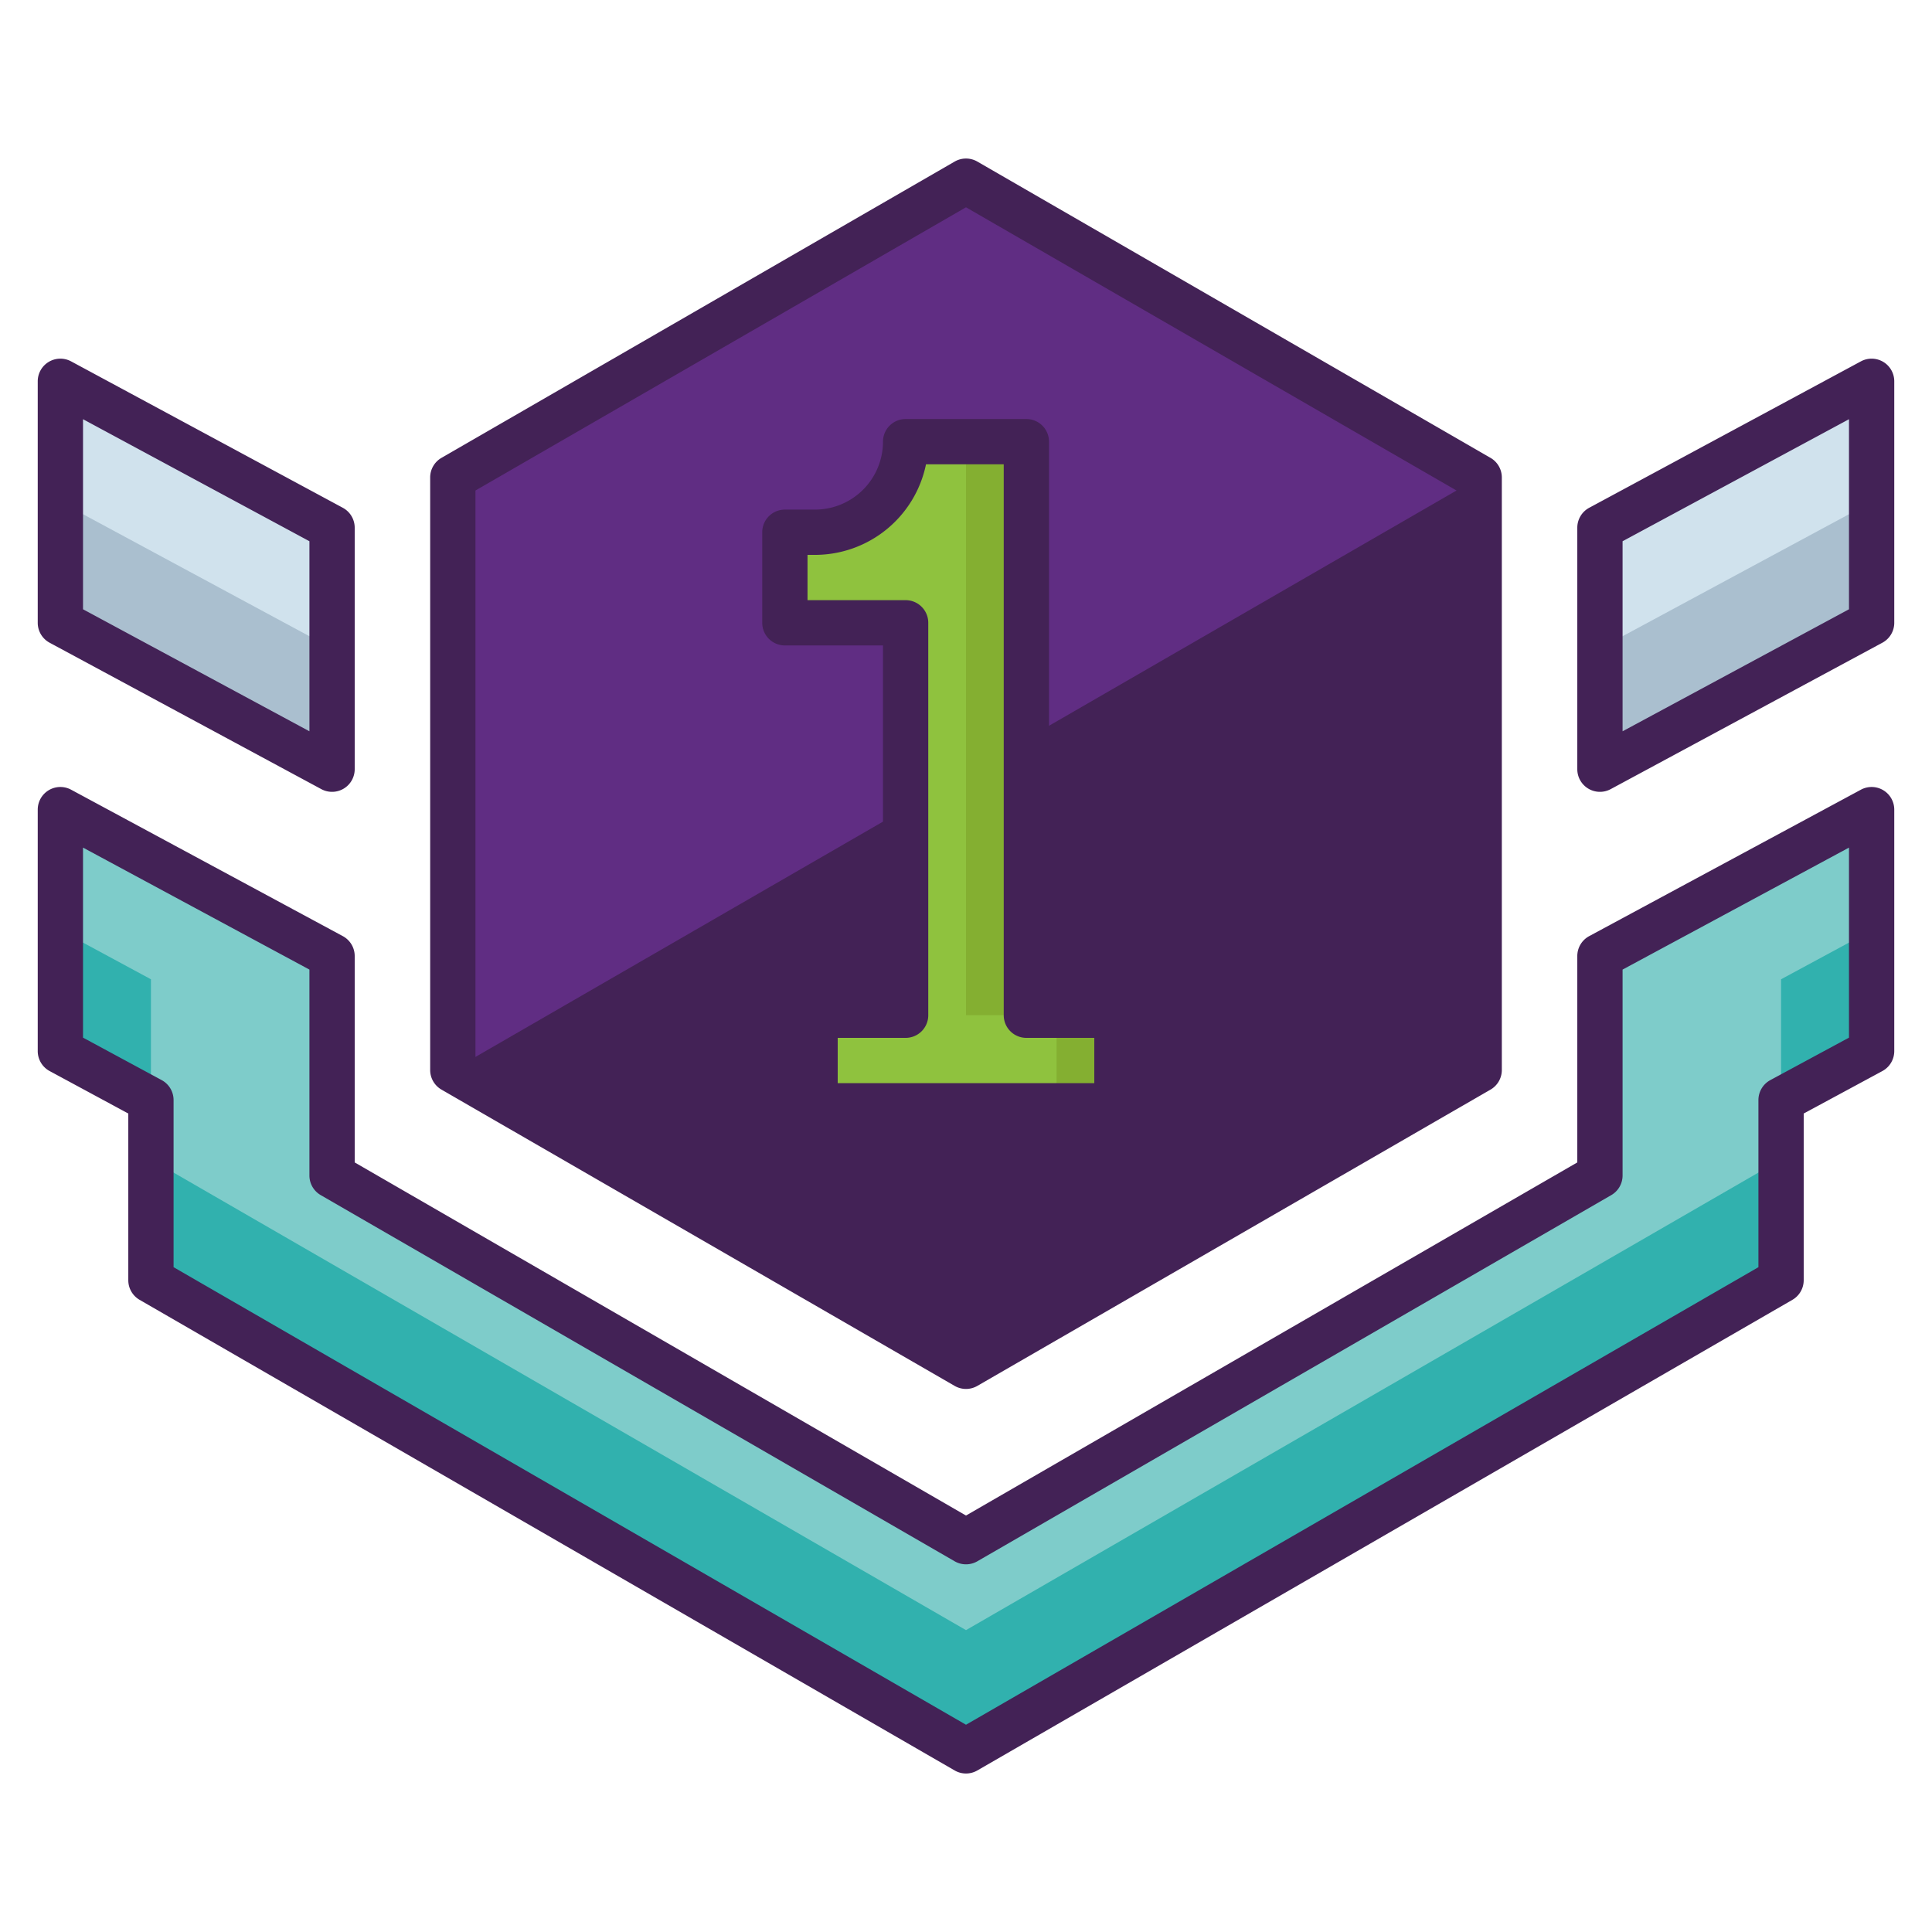
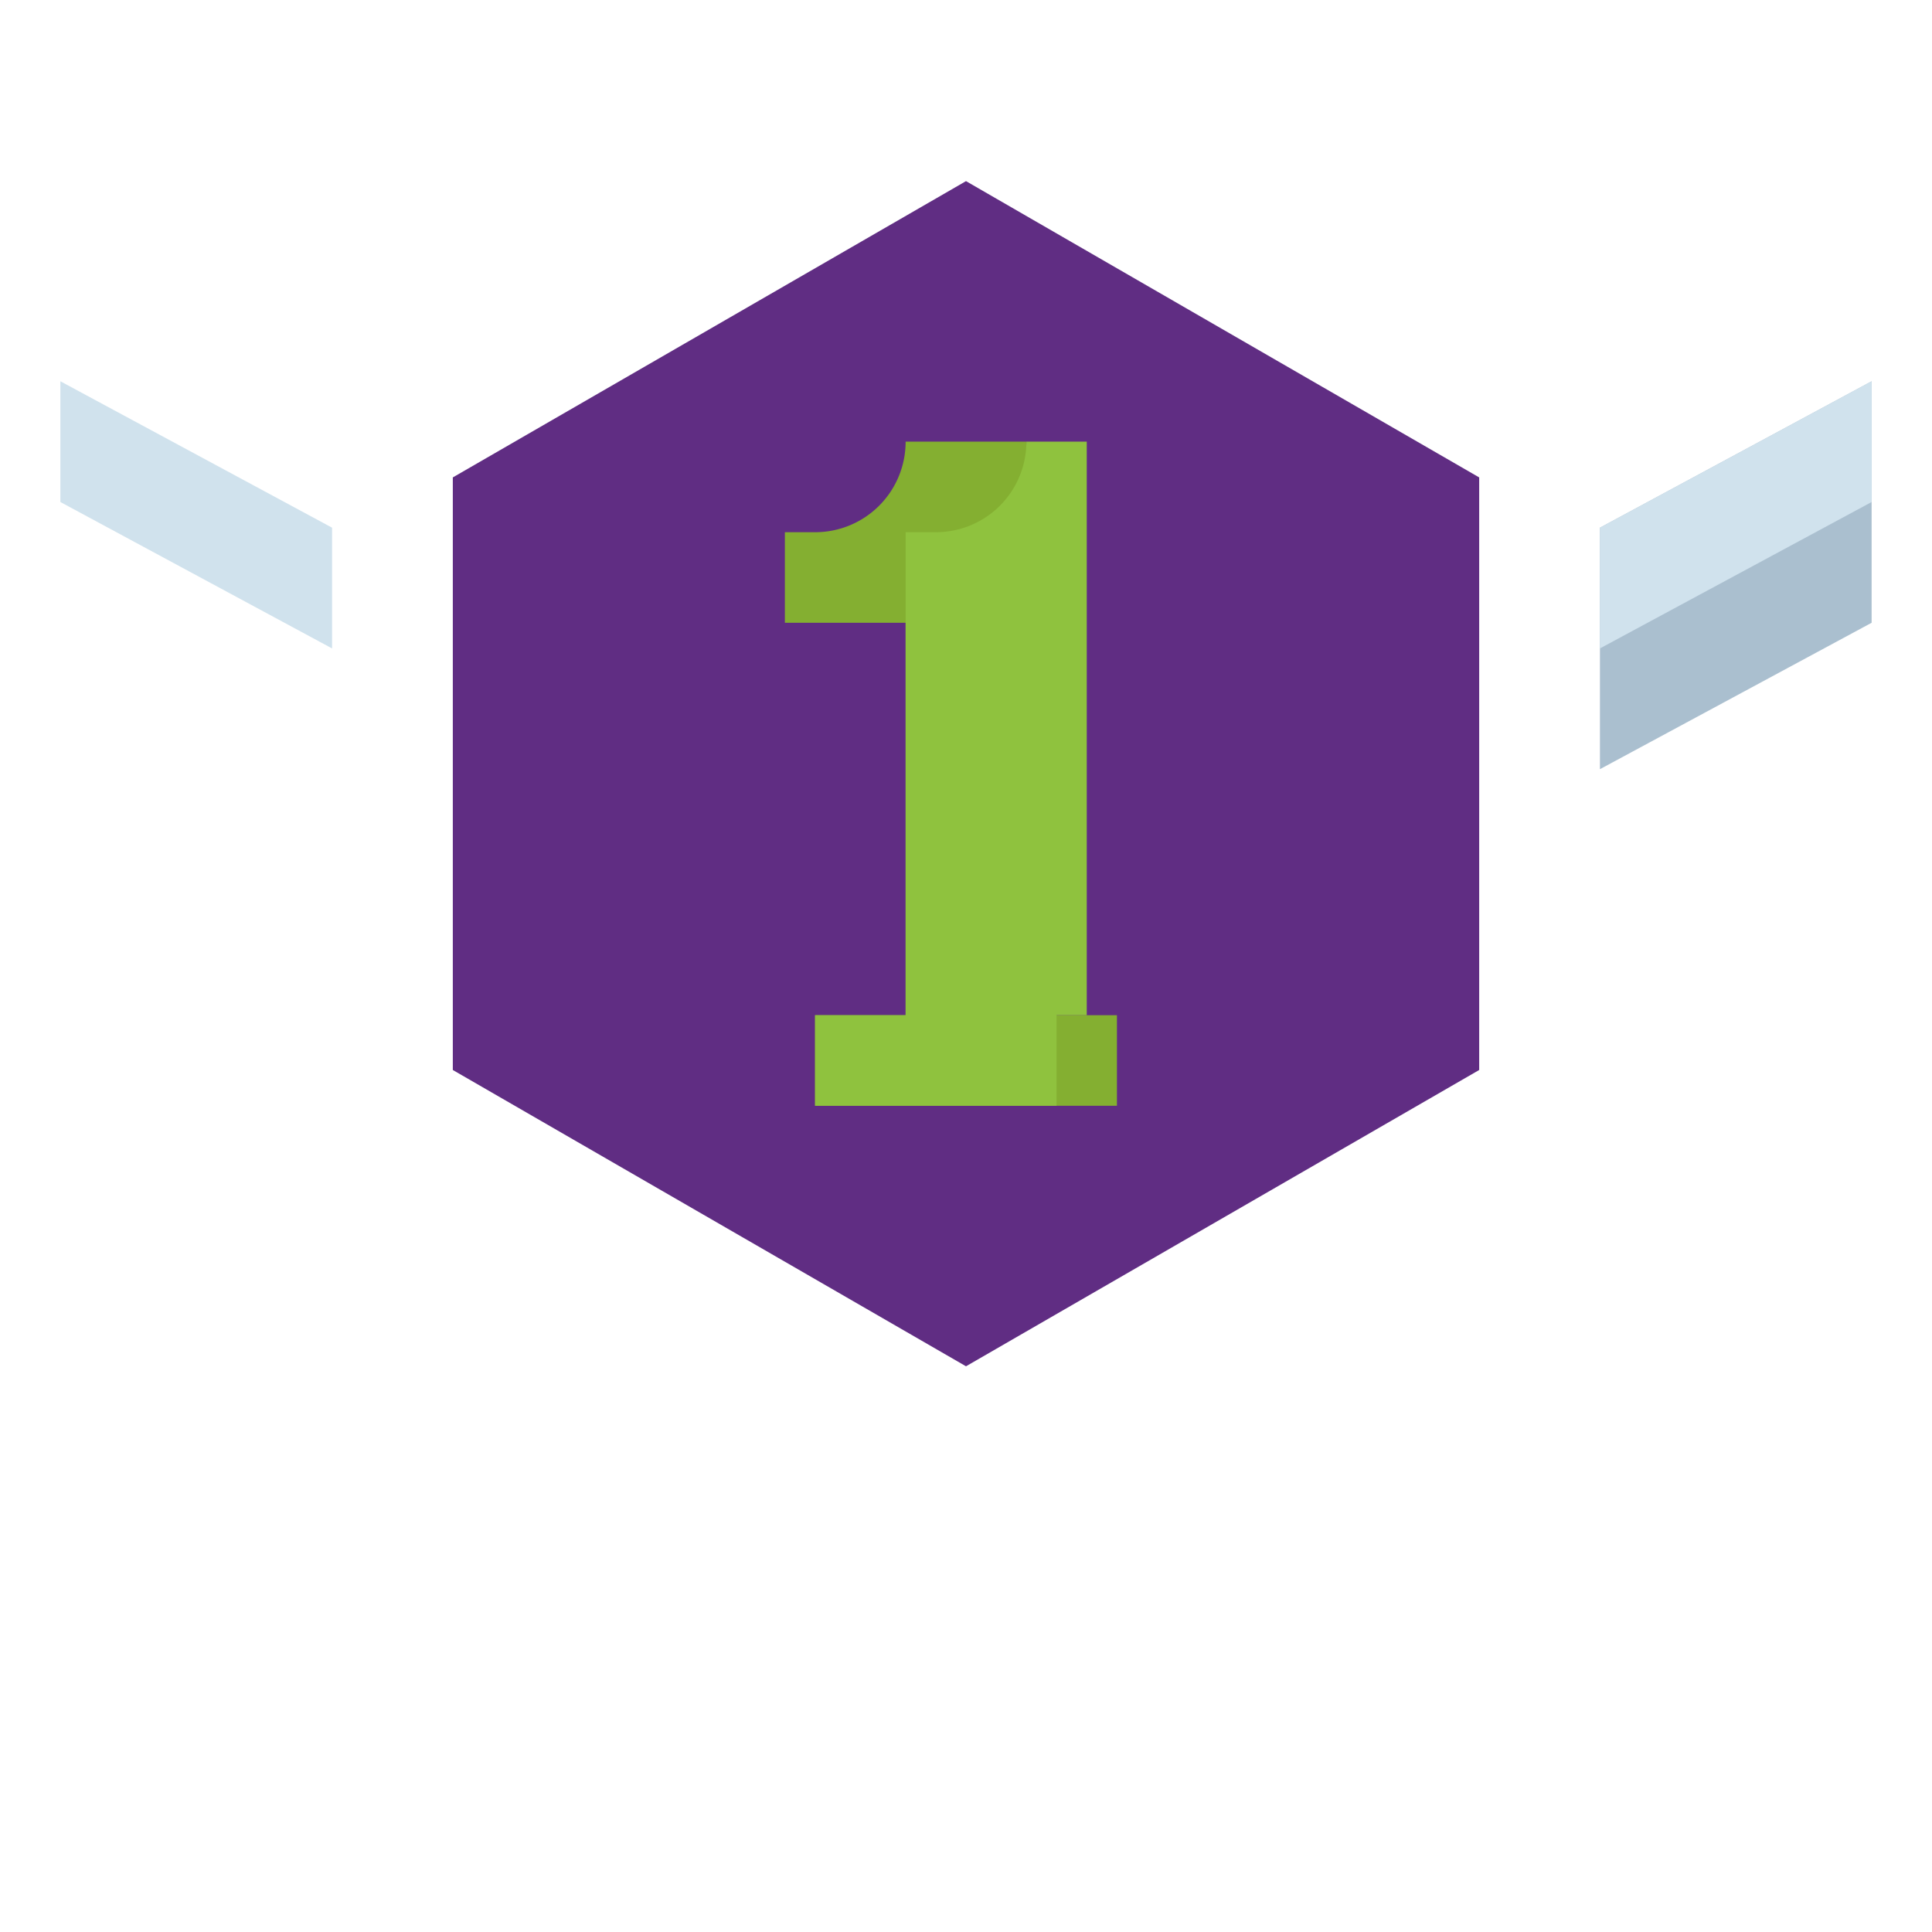
<svg xmlns="http://www.w3.org/2000/svg" viewBox="0 0 64 64">
  <g id="Icons">
    <path d="m49 35.445v-19.63l-17-9.815-17 9.815v19.63l17 9.815z" fill="#602d83" />
-     <path d="m49 15.815-34 19.63 17 9.815 17-9.815z" fill="#432256" />
-     <path d="m62 26.82v8l-3 1.62v5.97l-27 15.59-27-15.59v-5.97l-3-1.62v-8l3 1.62 6 3.23v7.27l21 12.13 21-12.13v-7.27l6-3.23z" fill="#31b1ae" />
-     <path d="m62 26.82v4l-3 1.62v5.97l-27 15.59-27-15.59v-5.97l-3-1.62v-4l3 1.62 6 3.23v7.27l21 12.13 21-12.13v-7.27l6-3.23z" fill="#7eccca" />
    <path d="m62 12.63v8l-9 4.85v-8z" fill="#aabfcf" />
-     <path d="m11 17.48v8l-9-4.85v-8z" fill="#aabfcf" />
    <path d="m62 12.63v4l-9 4.85v-4z" fill="#d0e2ed" />
    <path d="m11 17.48v4l-9-4.85v-4z" fill="#d0e2ed" />
    <path d="m37 33.63v3h-10v-3h3v-13h-4v-3h1a2.996 2.996 0 0 0 3-3h4v19z" fill="#84af31" />
-     <path d="m35 33.63v3h-8v-3h3v-13h-4v-3h1a2.996 2.996 0 0 0 3-3h2v19z" fill="#8fc23e" />
-     <path d="m61.644 26.16-8.999 4.85a.749.749 0 0 0 -.395.66v6.837l-20.25 11.697-20.25-11.697v-6.837a.749.749 0 0 0 -.395-.66l-8.999-4.85a.75.75 0 0 0 -1.106.66v8a.752.752 0 0 0 .394.66l2.606 1.407v5.523a.75.75 0 0 0 .375.649l27 15.59a.749.749 0 0 0 .75 0l27-15.59a.75.75 0 0 0 .375-.649v-5.523l2.606-1.407a.752.752 0 0 0 .394-.66v-8a.75.75 0 0 0 -1.106-.66zm-.394 8.213-2.606 1.407a.752.752 0 0 0 -.394.66v5.537l-26.25 15.157-26.25-15.157v-5.537a.752.752 0 0 0 -.394-.66l-2.606-1.407v-6.295l7.5 4.041v6.822a.75.75 0 0 0 .375.649l21 12.13a.751.751 0 0 0 .75 0l21-12.13a.75.75 0 0 0 .375-.649v-6.822l7.5-4.041zm-46.625 1.722 17 9.815a.749.749 0 0 0 .75 0l17-9.815a.75.75 0 0 0 .375-.649v-19.63a.75.75 0 0 0 -.375-.649l-17-9.815a.751.751 0 0 0 -.75 0l-17 9.815a.75.75 0 0 0 -.375.649v19.63a.75.75 0 0 0 .375.649zm1.125-19.846 16.25-9.382 16.25 9.382v18.764l-16.25 9.382-16.25-9.382zm46.634-4.262a.75.75 0 0 0 -.74-.016l-9 4.85a.75.75 0 0 0 -.394.66v8a.75.75 0 0 0 1.106.66l9-4.85a.75.75 0 0 0 .394-.66v-8a.749.749 0 0 0 -.366-.644zm-1.134 8.196-7.5 4.042v-6.296l7.5-4.042zm-59.606 1.108 9 4.85a.75.75 0 0 0 1.106-.66v-8a.75.75 0 0 0 -.394-.66l-9-4.85a.75.75 0 0 0 -1.106.66v8a.75.75 0 0 0 .394.66zm1.106-7.404 7.5 4.042v6.296l-7.5-4.042zm35 22.744v-3a.75.75 0 0 0 -.75-.75h-2.25v-18.25a.75.75 0 0 0 -.75-.75h-4a.75.75 0 0 0 -.75.75 2.252 2.252 0 0 1 -2.25 2.25h-1a.75.75 0 0 0 -.75.75v3a.75.75 0 0 0 .75.75h3.25v11.5h-2.25a.75.75 0 0 0 -.75.75v3a.75.75 0 0 0 .75.75h10a.75.75 0 0 0 .75-.75zm-1.5-.75h-8.5v-1.5h2.25a.75.75 0 0 0 .75-.75v-13a.75.75 0 0 0 -.75-.75h-3.25v-1.5h.25a3.757 3.757 0 0 0 3.675-3h2.575v18.25a.75.75 0 0 0 .75.75h2.25z" fill="#432256" />
+     <path d="m35 33.63v3h-8v-3h3v-13v-3h1a2.996 2.996 0 0 0 3-3h2v19z" fill="#8fc23e" />
  </g>
</svg>